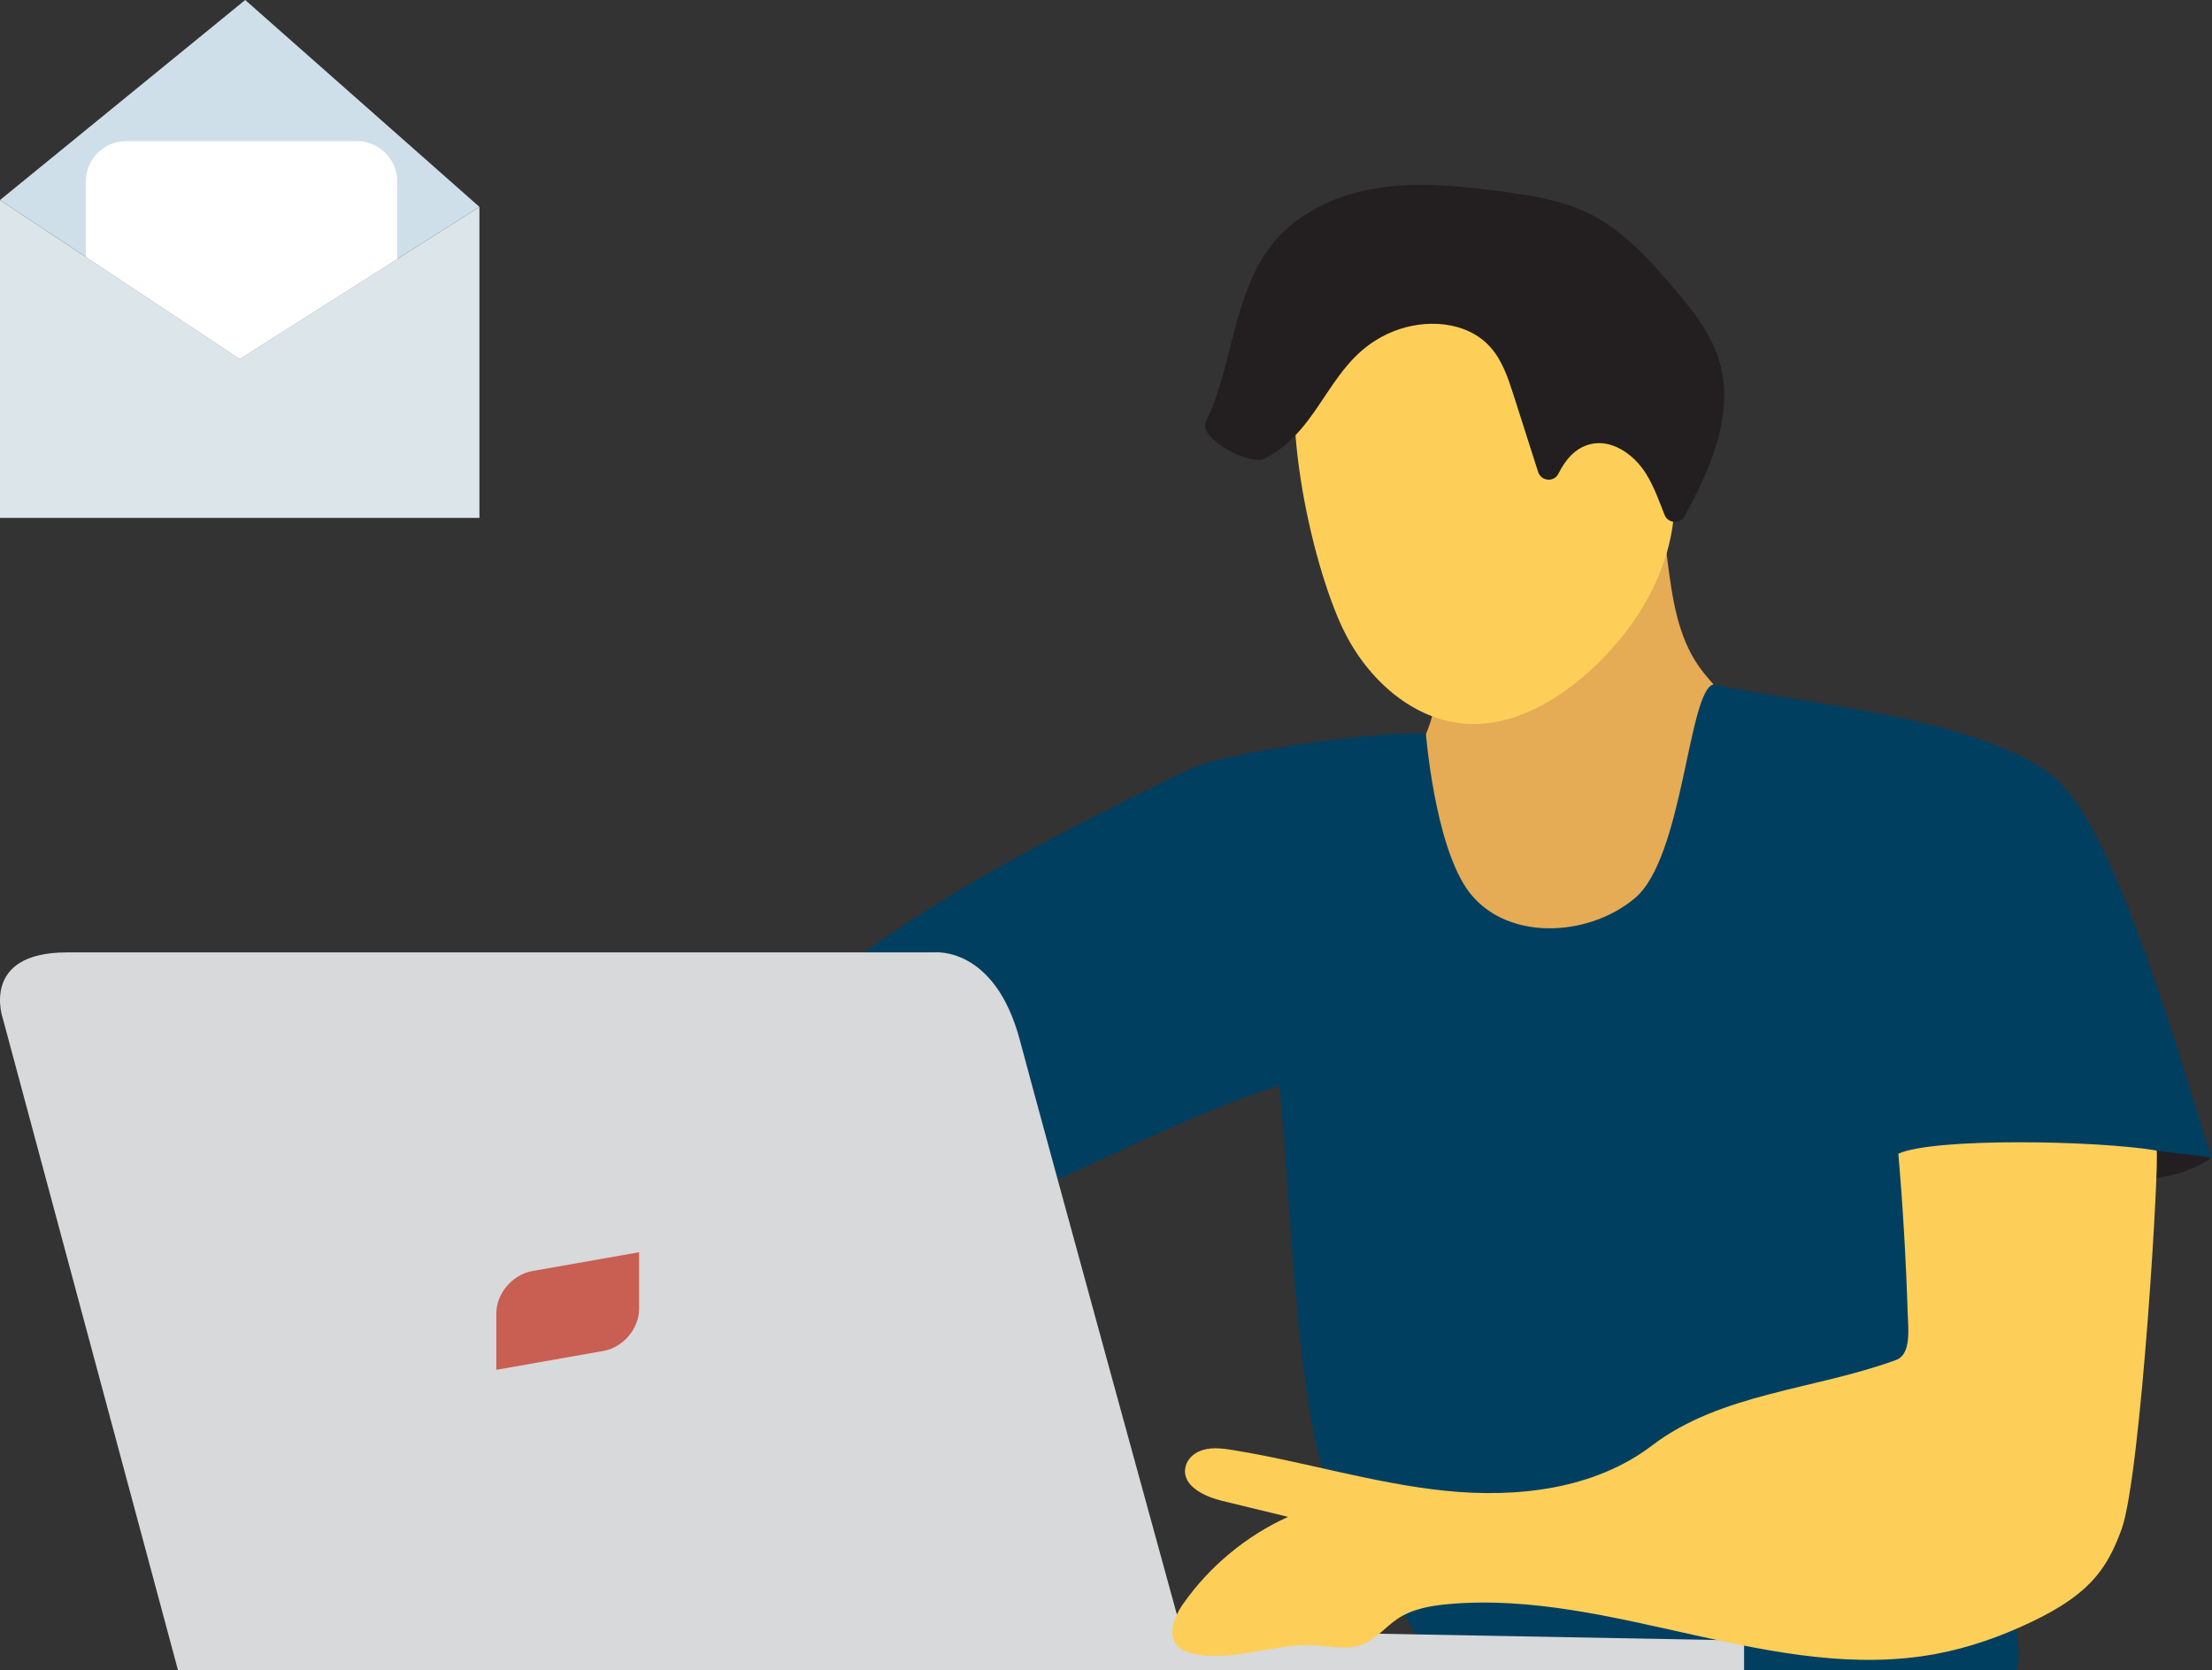
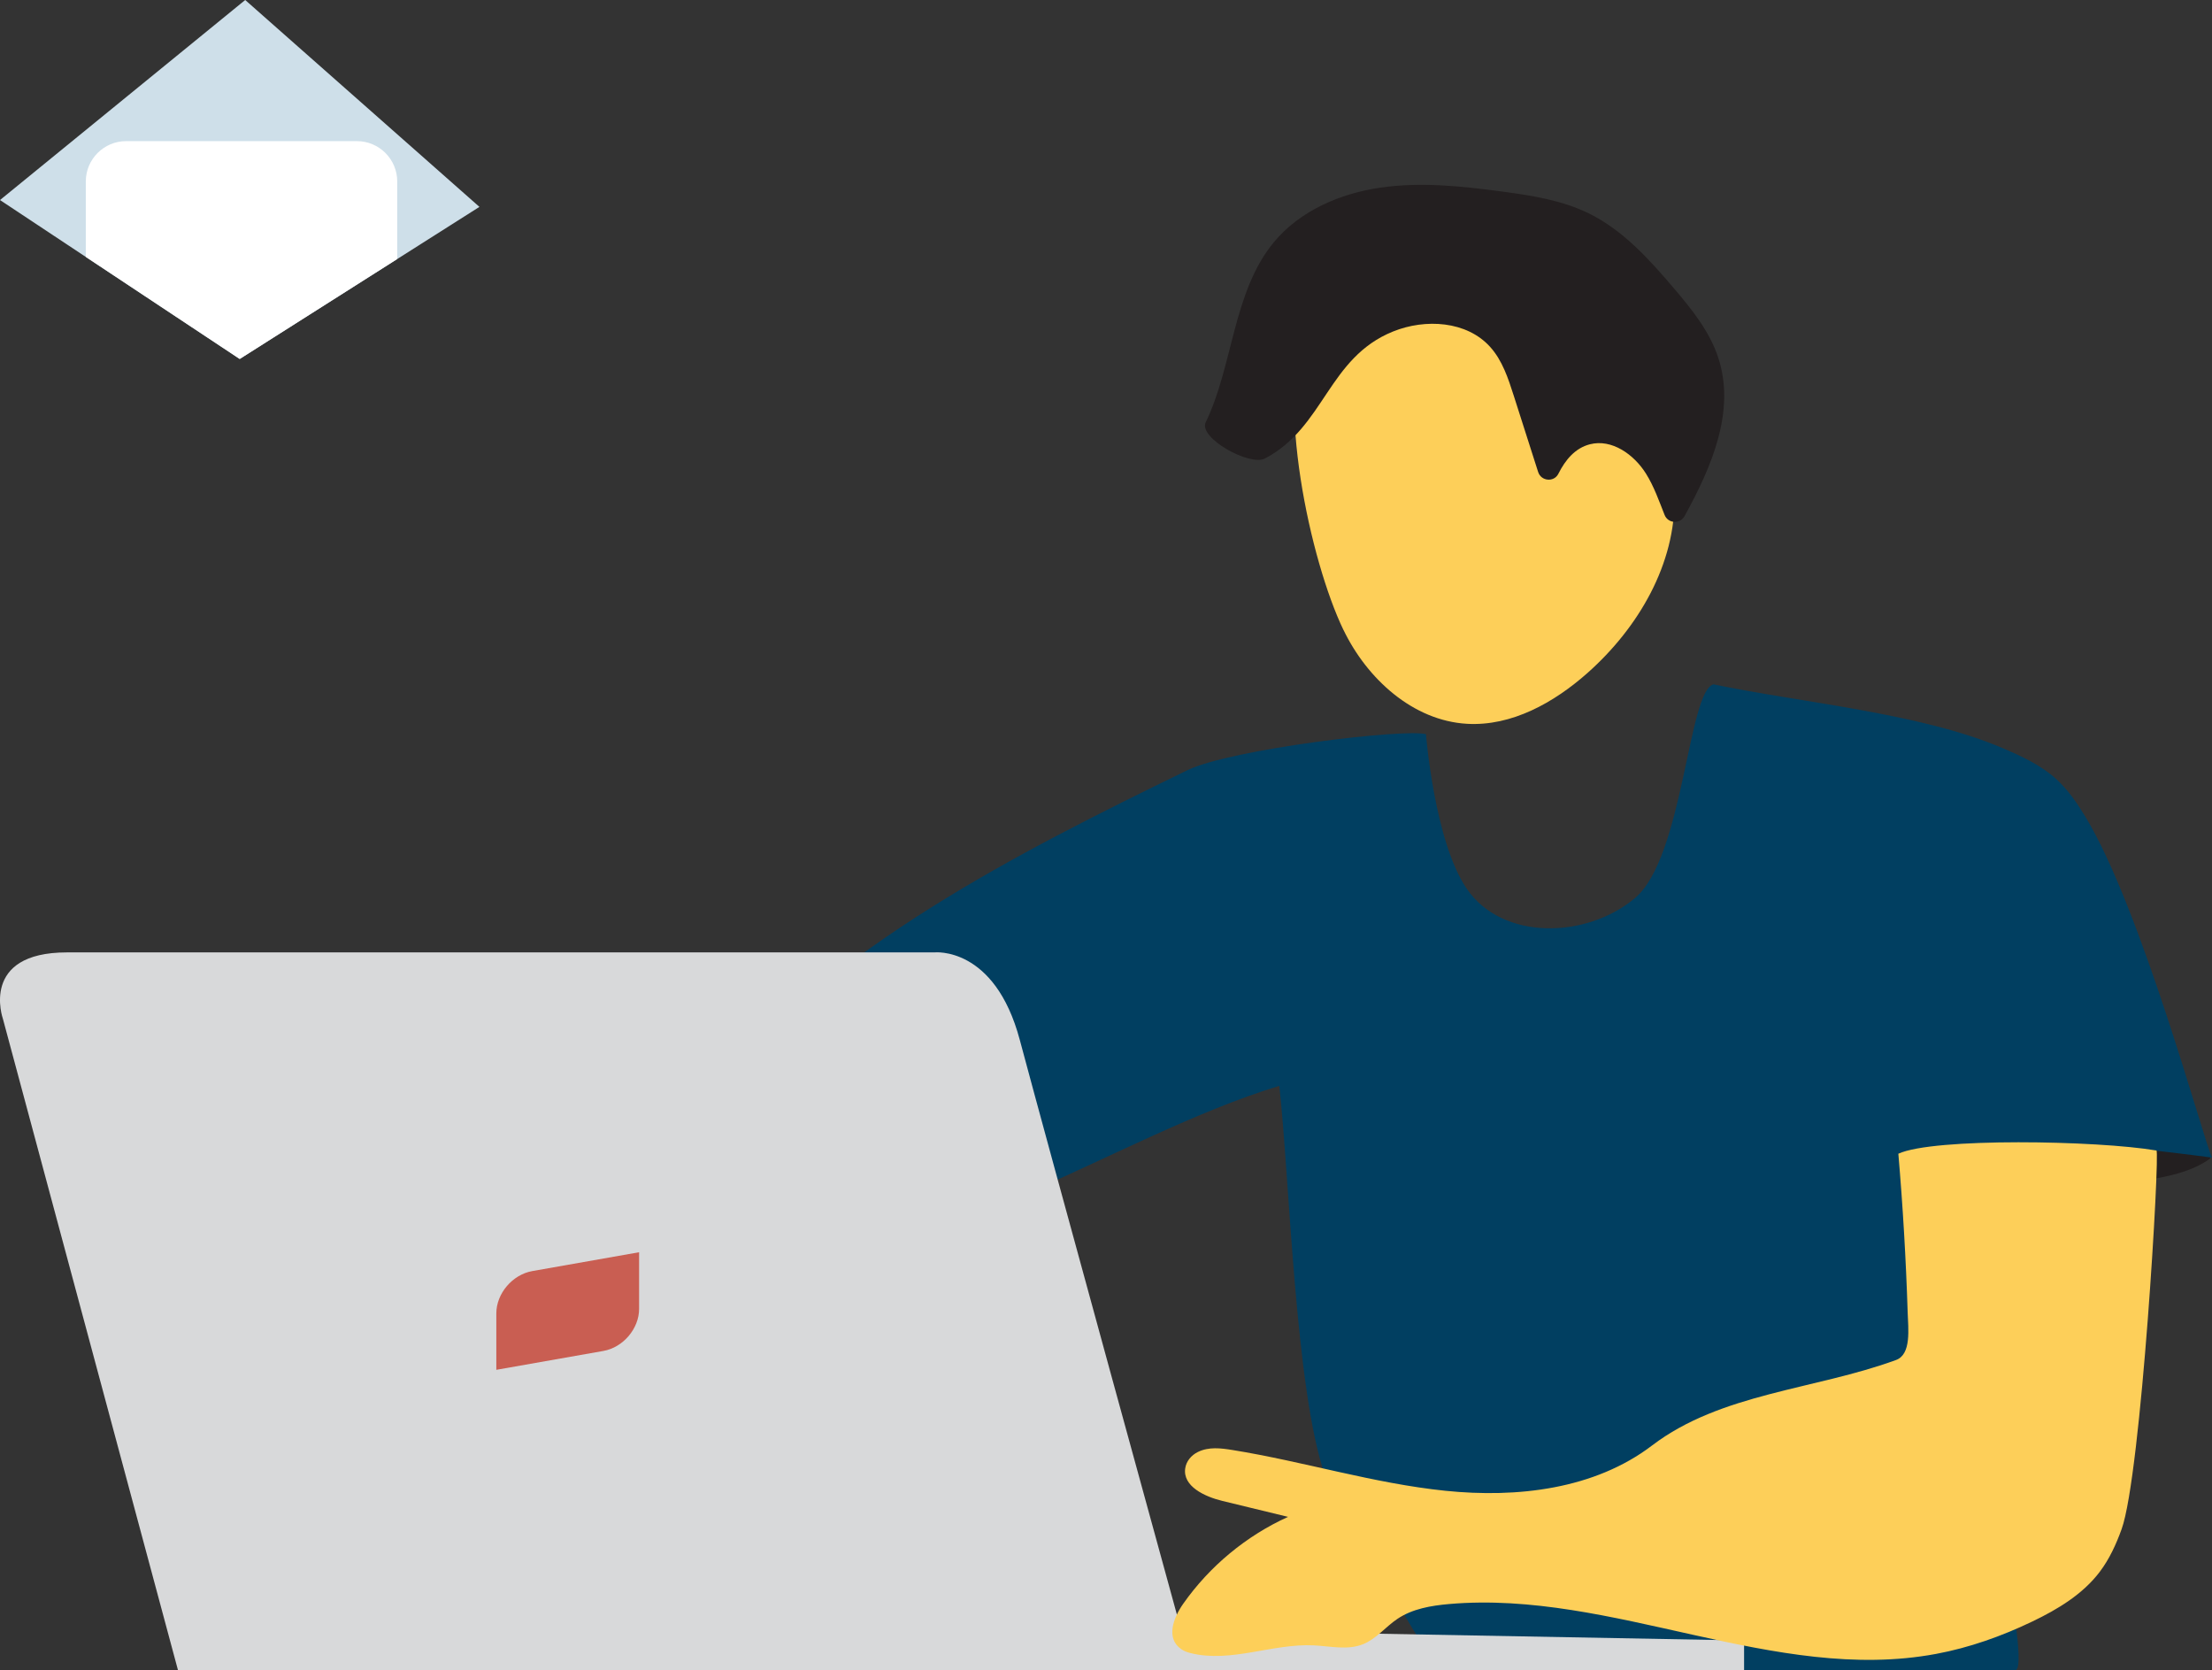
<svg xmlns="http://www.w3.org/2000/svg" id="Layer_2" data-name="Layer 2" viewBox="0 0 1035.35 781.68">
  <rect x="0" y="0" width="1035.35" height="781.68" fill="#333333" stroke="none" />
  <defs>
    <style>
      .cls-1 {
        fill: #fff;
      }

      .cls-2 {
        fill: #013f61;
      }

      .cls-3 {
        fill: #fdcf59;
      }

      .cls-4 {
        fill: none;
        stroke: #231f20;
        stroke-dasharray: 0 8.5;
        stroke-miterlimit: 10;
        stroke-width: 2.83px;
      }

      .cls-5 {
        fill: #d8d9da;
      }

      .cls-6 {
        fill: #dce5e9;
      }

      .cls-7 {
        fill: #e5ab55;
      }

      .cls-8 {
        fill: #cedfe9;
      }

      .cls-9 {
        fill: #c95e52;
      }

      .cls-10 {
        fill: #231f20;
      }
    </style>
  </defs>
  <g id="Layer_13" data-name="Layer 13">
    <g>
-       <path class="cls-7" d="m746.89,245.14c-25.29,8.55-47.66,25.49-62.74,47.52-4.79,6.99-8.9,14.6-10.75,22.87-1.48,6.62-1.49,13.52-3.21,20.08-1.77,6.76-5.3,12.96-6.91,19.76-1.58,6.68-1.24,13.64-.81,20.49,1,15.84,2.41,31.66,4.23,47.43.53,4.6,1.12,9.28,3.04,13.5,2.41,5.32,6.76,9.53,11.5,12.94,12.36,8.9,27.65,13.02,42.85,14.14,8.85.65,17.91.32,26.36-2.4,8.08-2.6,15.31-7.27,22.39-11.94,12.17-8.01,24.54-16.45,32.74-28.49,11.61-17.05,13.24-38.86,12.93-59.49-.12-8.22-.55-16.68-3.92-24.18-4.38-9.75-13.19-16.7-19.35-25.44-10.01-14.2-12.52-32.19-14.74-49.42-.62-4.78-1.23-9.62-.66-14.41-7.38.39-15.35.21-22.55-1.42-3.46-.78-7.04-2.67-10.4-1.53Z" />
      <path class="cls-10" d="m1009.05,551.47c-13.94,2.56-28.11,3.65-42.27,4.5-.31.02-.65.03-.9-.17-.24-.2-.3-.53-.35-.84-1.19-8.19-2.37-16.37-3.56-24.56-.08-.59-.17-1.19-.02-1.76.31-1.19,1.51-1.91,2.64-2.38,4.98-2.07,10.6-1.85,15.96-1.22,10.72,1.27,21.2,4.05,31.6,6.95,6.46,1.8,12.95,3.67,18.97,6.61.98.48,2.48,1.12,3.07,2.09.85,1.39.14,1.59-1.13,2.43-2.36,1.55-4.91,2.82-7.53,3.88-5.29,2.15-10.9,3.44-16.5,4.47Z" />
      <path class="cls-2" d="m888.54,539.88c49.99-9.2,96.41-4.81,146.8,1.82-4.01-8.38-33.03-116.43-59.32-159.62-3.84-6.31-8.05-12.48-13.51-17.46-7.27-6.63-16.4-10.8-25.46-14.66-38.29-16.32-94.27-21.18-135.01-29.72-11.88,2.9-14.07,80.94-36.77,100.02s-62.11,20.06-78.8-4.46c-15.1-22.16-19.03-72.24-19.03-72.24-10.26-2.69-91.51,7.04-111.67,16.86-81.29,39.58-164.4,81.82-223.37,150.36-8.09,9.4-15.83,19.57-19.23,31.49s-1.63,26.03,7.29,34.65c7.85,7.58,19.42,9.57,30.26,10.89,80.71,9.85,170.28-56.05,248.07-79.68,4.75,42.05,7.41,142.27,21.37,182.22,3.01,8.61,6.5,17.55,13.47,23.43,8.56,7.22,28.65,60.4,39.82,61.14,20.92,1.39,41.87,2.42,62.83,3.1,25.66.84,54.38,3.65,80.06,3.65h126.76c8.97,0-19.85-118.82-15.98-126.91,4.43-9.26,4.77-19.97,3.59-30.16-3.62-31.09-16.17-67.3-42.17-84.73Z" />
      <path class="cls-5" d="m816.34,781.68H83.34L1.34,476.68s-11-31,30-31h406s28.24-3.12,40,41c12.46,46.74,75.51,276.11,75.51,276.11l263.49,4.89" />
      <path class="cls-9" d="m232.31,641.01l50.11-8.83c9.23-1.63,16.72-10.43,16.72-19.67v-26.52s-49.98,8.81-49.98,8.81c-9.3,1.64-16.85,10.51-16.85,19.82v26.39Z" />
      <path class="cls-3" d="m888.54,539.88c2.12,24.68,3.57,49.41,4.36,74.17.25,7.73,1.83,19.7-5.43,22.36-38.02,13.93-81.99,15.47-114.21,40.01-26.91,20.49-63.11,24.65-96.76,21.19s-66.22-13.69-99.61-19.07c-5.43-.87-11.1-1.61-16.25.94-3.06,1.52-5.4,4.29-5.89,7.67-1.2,8.36,9.08,13.19,17.31,15.19,10.28,2.49,20.55,4.99,30.83,7.48-19.58,8.88-36.71,23.08-49.07,40.66-4.57,6.5-8.32,16.19-.89,21.27,1.28.88,2.75,1.43,4.26,1.8,18.99,4.76,38.37-4.55,57.75-3.6,7.73.38,15.81,2.35,23-.52,6.22-2.48,10.56-8.12,16.11-11.86,7.05-4.74,15.77-6.22,24.24-6.96,76.53-6.68,152.37,37.41,227.89,23.34,15.63-2.91,30.75-8.29,45.08-15.17,11.88-5.7,23.58-12.72,31.54-23.23,4.53-5.98,7.69-12.9,10.24-19.96,9.18-25.43,18.03-176.91,16.31-177.21-27.61-4.72-104.47-6.07-120.82,1.51Z" />
      <g>
        <path class="cls-3" d="m628.83,294.77c11.03,22.88,32.48,42.48,57.83,43.94,20.92,1.2,40.74-9.92,56.41-23.82,23.74-21.06,41.39-51.04,40.67-82.76-.55-24.11-11.4-46.72-23.22-67.75-7.67-13.66-16.06-27.28-28.02-37.4-34.45-29.15-102.61-21.18-121.07,23.58-14.74,35.74,1.82,111.94,17.38,144.22Z" />
-         <path class="cls-10" d="m652.07,155.11c15.13-6.09,34.43-4.92,45.37,7.18,5.74,6.34,8.5,14.76,11.1,22.91,3.8,11.89,7.6,23.77,11.4,35.66,1.39,4.36,7.43,4.92,9.48.83,3.28-6.54,7.86-12.02,14.76-13.79,10.23-2.63,20.63,4.76,26.23,13.72,3.76,6.01,6.1,12.74,8.72,19.34,1.61,4.06,7.22,4.4,9.33.58,12.86-23.29,23.88-49.24,15.84-74.01-4.04-12.44-12.51-22.87-20.98-32.83-11.54-13.56-23.86-27.15-39.86-34.94-12.5-6.09-26.49-8.26-40.27-10.11-18.95-2.54-38.22-4.6-57.13-1.84-18.92,2.76-37.7,10.87-49.88,25.61-19.1,23.12-19.08,57.96-31.84,84.21-3.52,7.23,20.57,20.65,27.7,16.93,27.92-14.55,29.5-47.16,60.03-59.45Z" />
+         <path class="cls-10" d="m652.07,155.11c15.13-6.09,34.43-4.92,45.37,7.18,5.74,6.34,8.5,14.76,11.1,22.91,3.8,11.89,7.6,23.77,11.4,35.66,1.39,4.36,7.43,4.92,9.48.83,3.28-6.54,7.86-12.02,14.76-13.79,10.23-2.63,20.63,4.76,26.23,13.72,3.76,6.01,6.1,12.74,8.72,19.34,1.61,4.06,7.22,4.4,9.33.58,12.86-23.29,23.88-49.24,15.84-74.01-4.04-12.44-12.51-22.87-20.98-32.83-11.54-13.56-23.86-27.15-39.86-34.94-12.5-6.09-26.49-8.26-40.27-10.11-18.95-2.54-38.22-4.6-57.13-1.84-18.92,2.76-37.7,10.87-49.88,25.61-19.1,23.12-19.08,57.96-31.84,84.21-3.52,7.23,20.57,20.65,27.7,16.93,27.92-14.55,29.5-47.16,60.03-59.45" />
      </g>
      <g>
-         <polygon class="cls-6" points="0 93.61 0 242.35 224.4 242.35 224.4 96.81 112.2 167.98 0 93.61" />
        <polygon class="cls-8" points="0 93.61 114.77 0 224.4 96.81 112.2 167.98 0 93.61" />
        <path class="cls-1" d="m112.2,167.98l-72.04-47.75v-35.29c0-10.44,8.46-18.9,18.9-18.9h107.97c10.44,0,18.9,8.46,18.9,18.9v36.27l-73.73,46.77Z" />
      </g>
      <line class="cls-4" x1="100.58" y1="445.63" x2="100.58" y2="242.35" />
    </g>
  </g>
</svg>